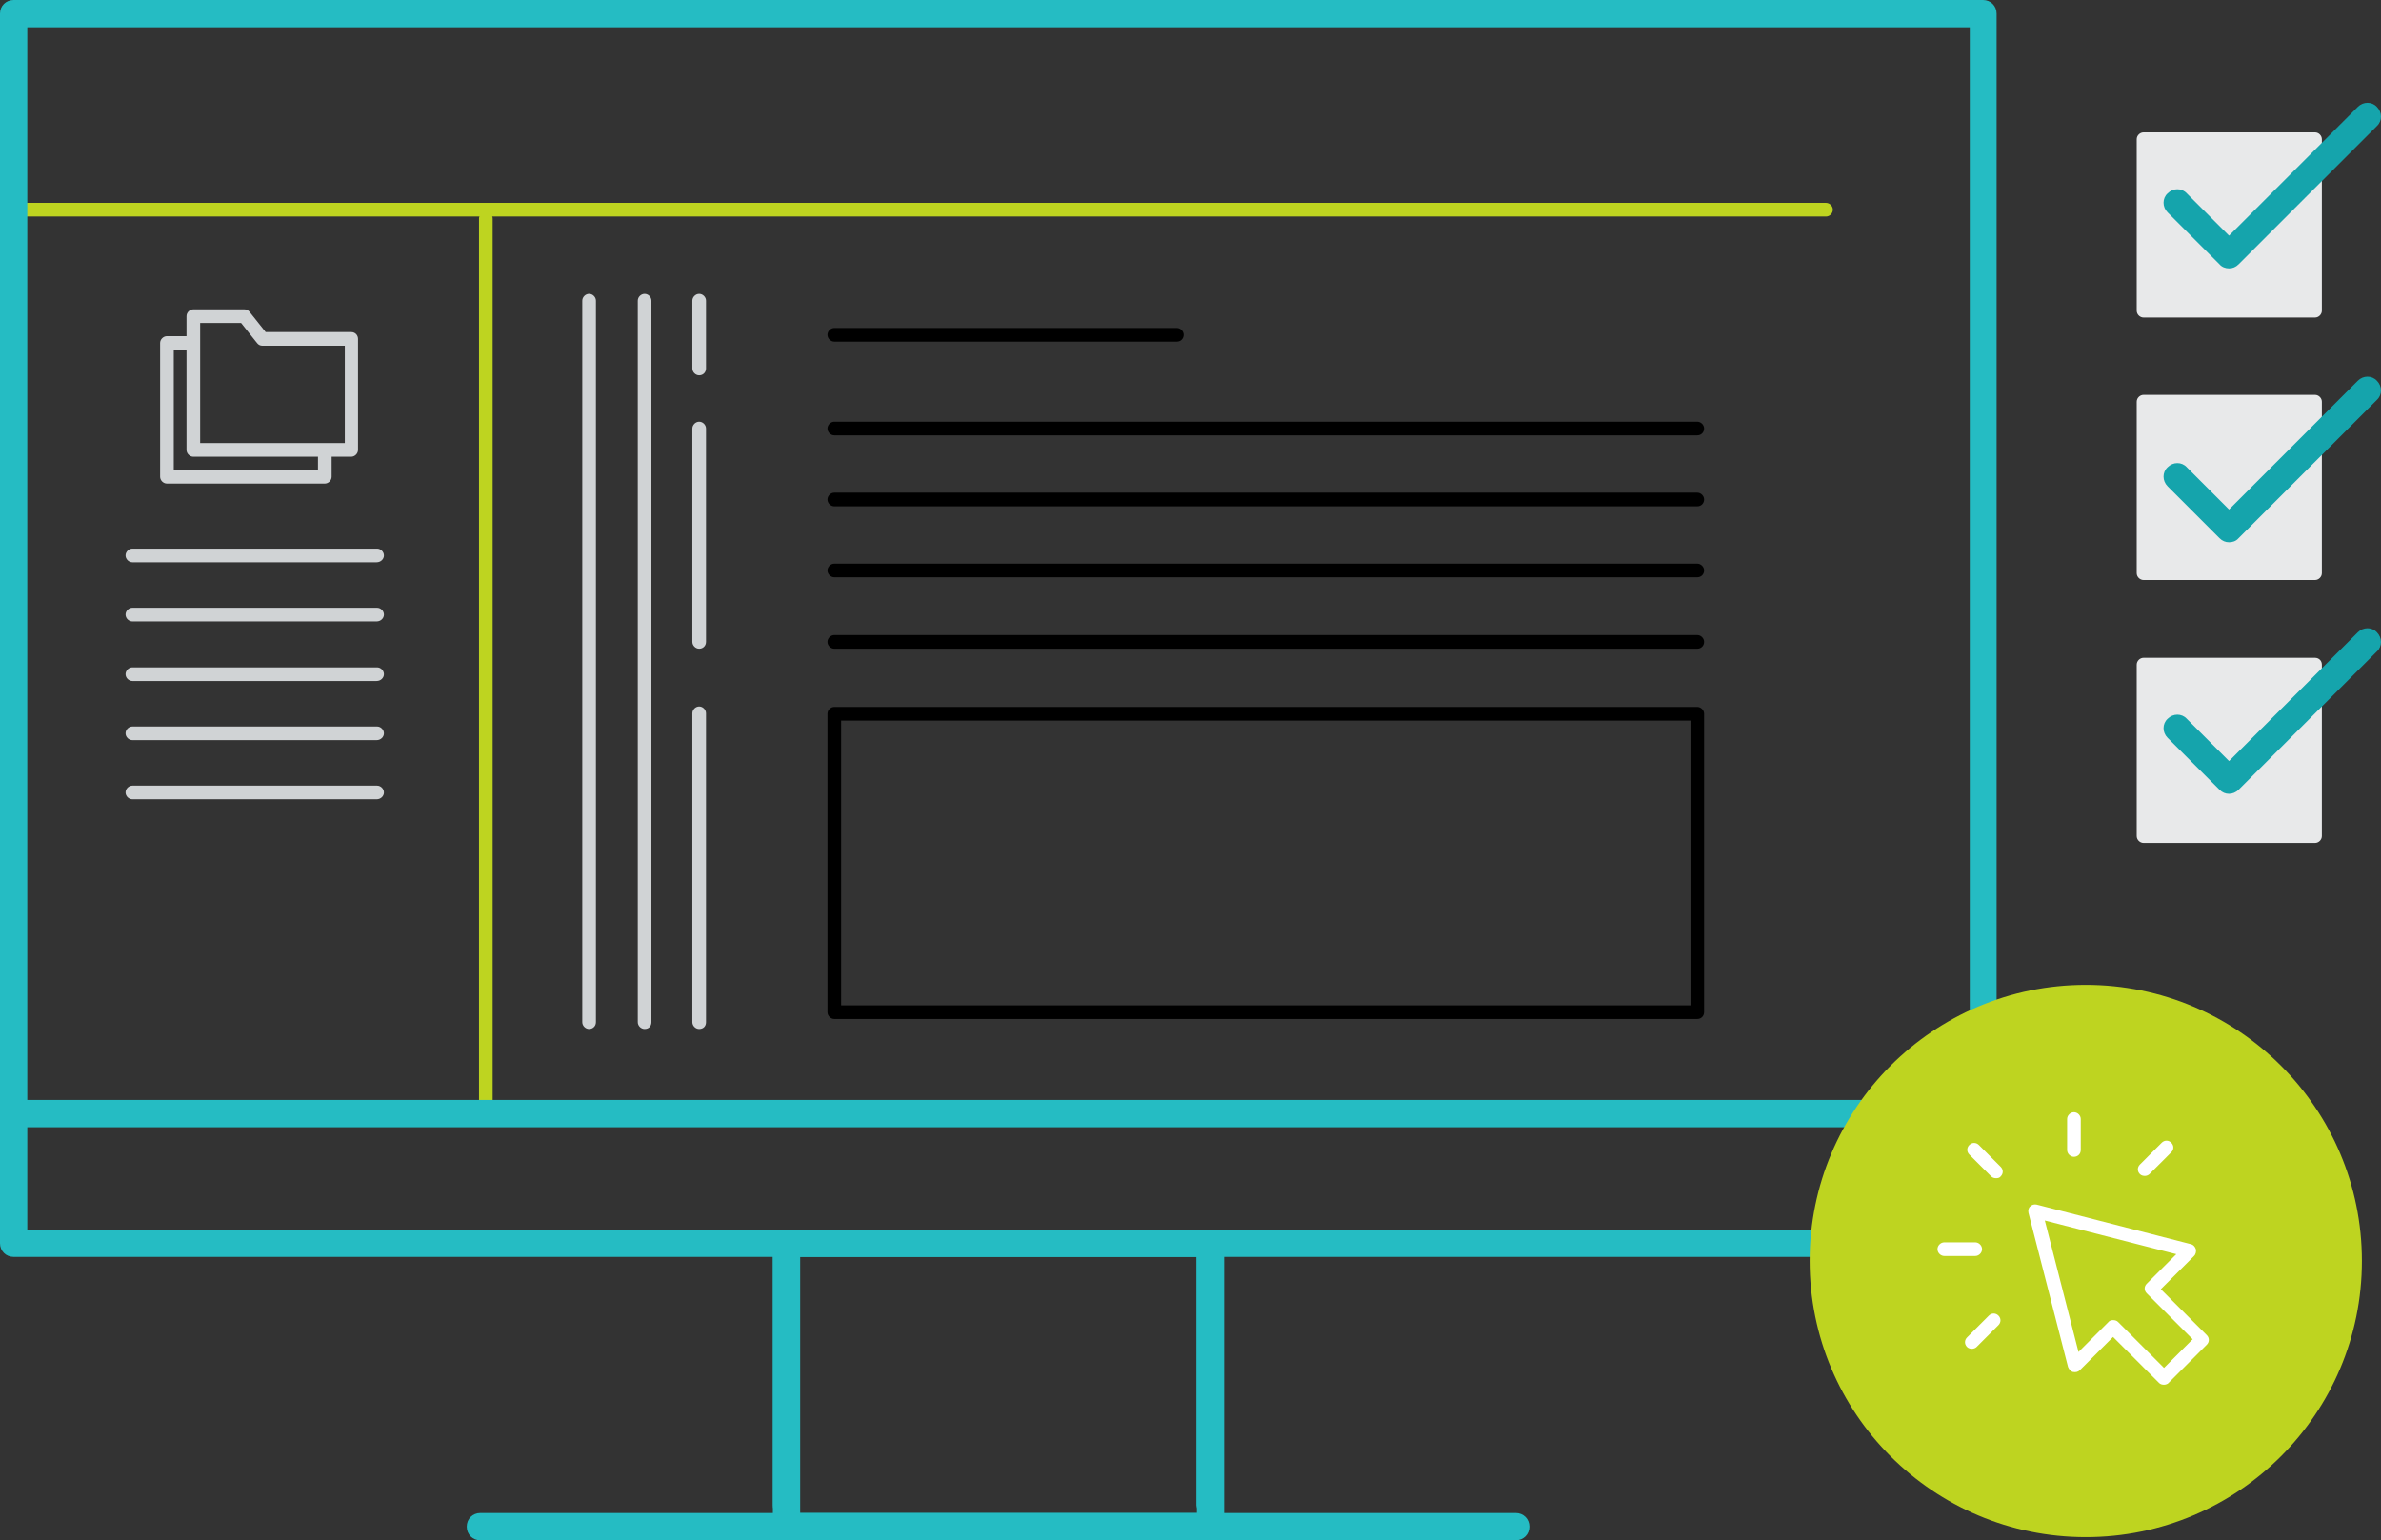
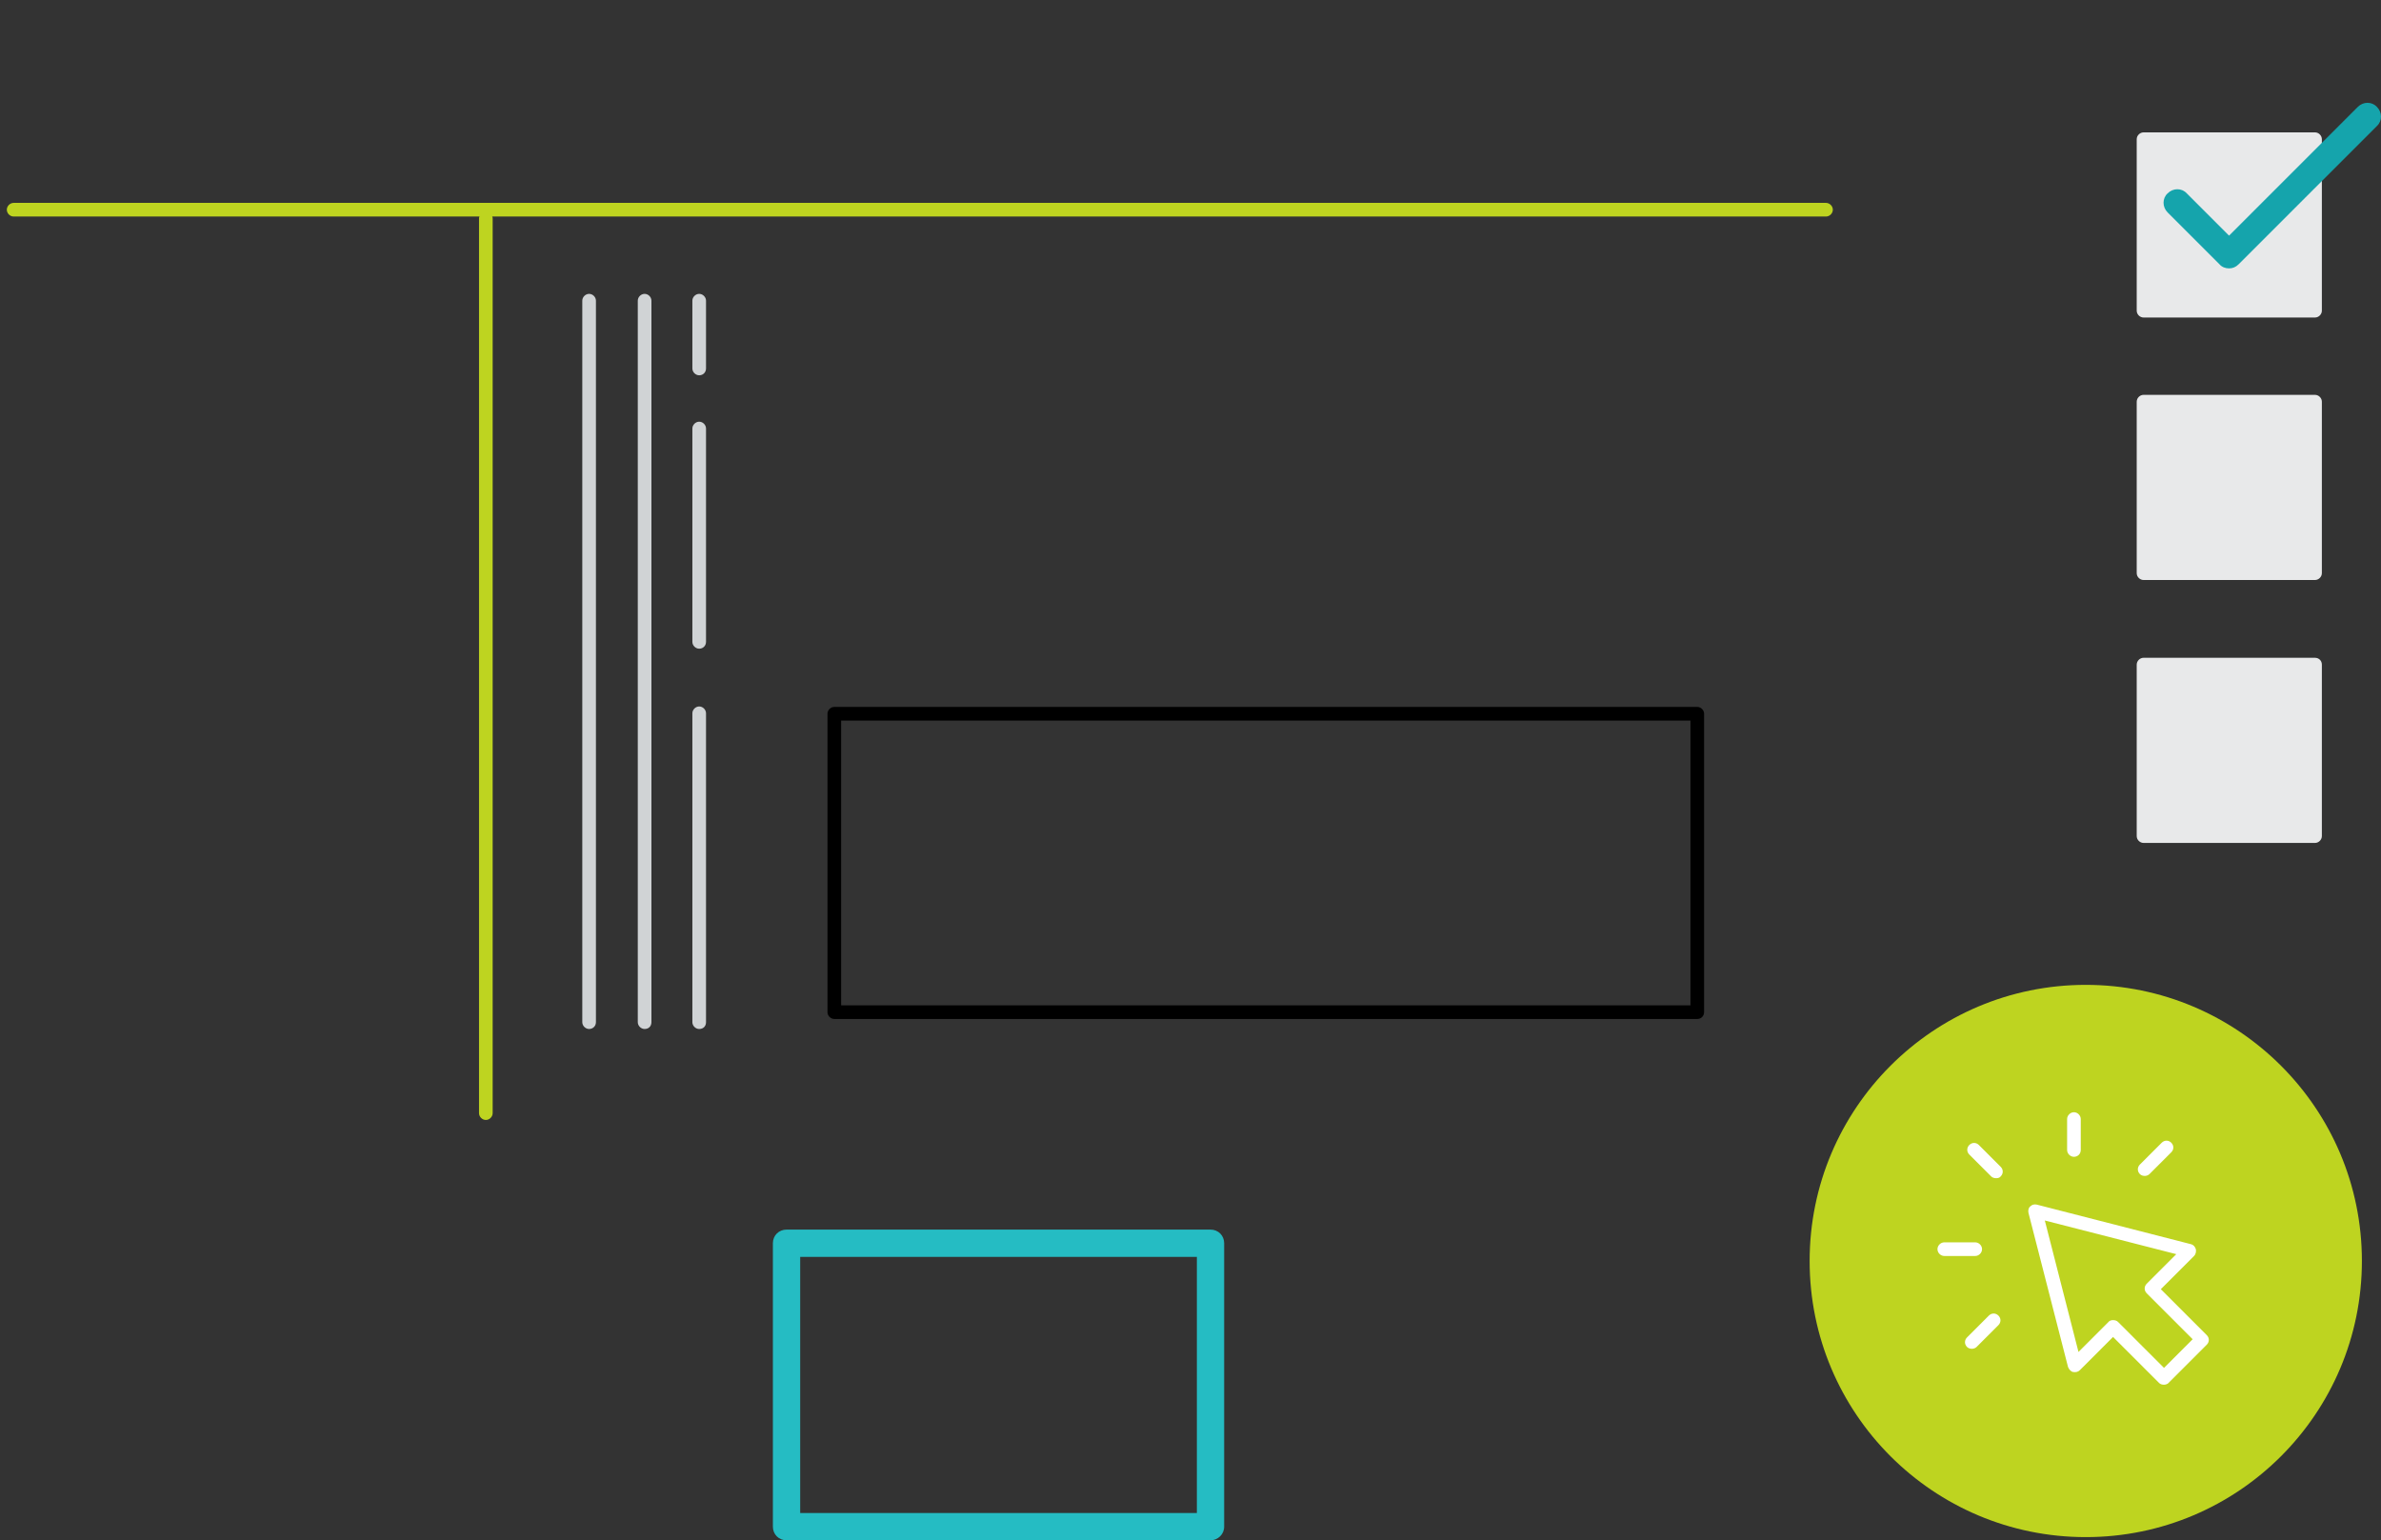
<svg xmlns="http://www.w3.org/2000/svg" viewBox="0 0 523.4 338.6">
  <rect x="0" y="0" width="523.4" height="338.6" fill="#333333" stroke="none" />
  <style>.st0{fill:#bed420}.st1{fill:#25bcc3}.st2{fill:#d0d3d5}.st4{fill:#e8e9ea}.st5{fill:#15a4ac}.st6{fill:#fff}</style>
  <path class="st0" d="M401.4 44.6H3c-.8 0-1.5.7-1.5 1.5s.7 1.5 1.5 1.5h102.4c-.1.2-.1.3-.1.5v196.6c0 .8.7 1.5 1.5 1.5s1.5-.7 1.5-1.5V48.1c0-.2 0-.3-.1-.5h293.2c.8 0 1.5-.7 1.5-1.5s-.7-1.5-1.5-1.5z" />
-   <path class="st1" d="M439.2 244.8c0-.4-.1-.9-.3-1.2V3c0-1.7-1.3-3-3-3H3C1.3 0 0 1.3 0 3v270.3c0 1.7 1.3 3 3 3h166.9v54.6c0 .6.2 1.2.5 1.7h-64.8c-1.7 0-3 1.3-3 3s1.3 3 3 3h227.6c1.7 0 3-1.3 3-3s-1.3-3-3-3h-64.8c.3-.5.5-1.1.5-1.7v-54.6H436c1.7 0 3-1.3 3-3V246c.1-.4.2-.8.2-1.2zM433 6v235.8H6V6h427zM263.6 332.6h-88.3c.3-.5.5-1.1.5-1.7v-54.6H263v54.6c.1.6.3 1.2.6 1.7zM6 270.3v-22.5h427v22.5H6z" />
  <path class="st1" d="M266.1 338.6h-93.2c-1.7 0-3-1.3-3-3v-62.3c0-1.7 1.3-3 3-3h93.2c1.7 0 3 1.3 3 3v62.3c0 1.7-1.4 3-3 3zm-90.2-6h87.2v-56.3h-87.2v56.3z" />
-   <path d="M373.1 95.7H183.4c-.8 0-1.5-.7-1.5-1.5s.7-1.5 1.5-1.5h189.7c.8 0 1.5.7 1.5 1.5s-.6 1.5-1.5 1.5zM258.7 75.1h-75.3c-.8 0-1.5-.7-1.5-1.5s.7-1.5 1.5-1.5h75.3c.8 0 1.5.7 1.5 1.5s-.6 1.5-1.5 1.5zM373.1 126.9H183.4c-.8 0-1.5-.7-1.5-1.5s.7-1.5 1.5-1.5h189.7c.8 0 1.5.7 1.5 1.5s-.6 1.5-1.5 1.5zM373.1 111.3H183.4c-.8 0-1.5-.7-1.5-1.5s.7-1.5 1.5-1.5h189.7c.8 0 1.5.7 1.5 1.5s-.6 1.5-1.5 1.5zM373.1 142.6H183.4c-.8 0-1.5-.7-1.5-1.5s.7-1.5 1.5-1.5h189.7c.8 0 1.5.7 1.5 1.5s-.6 1.5-1.5 1.5z" />
  <path class="st2" d="M141.7 226.2c-.8 0-1.5-.7-1.5-1.5V66.1c0-.8.7-1.5 1.5-1.5s1.5.7 1.5 1.5v158.6c0 .9-.6 1.5-1.5 1.5zM129.5 226.2c-.8 0-1.5-.7-1.5-1.5V66.1c0-.8.7-1.5 1.5-1.5s1.5.7 1.5 1.5v158.6c0 .9-.7 1.5-1.5 1.5zM153.7 82.5c-.8 0-1.5-.7-1.5-1.5V66.1c0-.8.7-1.5 1.5-1.5s1.5.7 1.5 1.5V81c0 .8-.6 1.5-1.5 1.5zM153.7 142.6c-.8 0-1.5-.7-1.5-1.5V94.2c0-.8.7-1.5 1.5-1.5s1.5.7 1.5 1.5v46.9c0 .8-.6 1.5-1.5 1.5zM153.7 226.2c-.8 0-1.5-.7-1.5-1.5v-67.9c0-.8.7-1.5 1.5-1.5s1.5.7 1.5 1.5v67.9c0 .9-.6 1.5-1.5 1.5z" />
  <path d="M373.1 224H183.4c-.8 0-1.5-.7-1.5-1.5v-65.6c0-.8.7-1.5 1.5-1.5h189.7c.8 0 1.5.7 1.5 1.5v65.6c0 .8-.6 1.5-1.5 1.5zm-188.2-3h186.7v-62.6H184.9V221z" />
-   <path class="st2" d="M77.2 73H58.4l-3.5-4.4c-.3-.4-.7-.6-1.2-.6H42.5c-.8 0-1.5.7-1.5 1.5v4.4h-4.3c-.8 0-1.5.7-1.5 1.5v29.4c0 .8.7 1.5 1.5 1.5h34.7c.8 0 1.5-.7 1.5-1.5v-4.4h4.3c.8 0 1.5-.7 1.5-1.5V74.5c0-.8-.6-1.5-1.5-1.5zm-7.3 30.3H38.2V76.9H41v22c0 .8.7 1.5 1.5 1.5h27.4v2.9zm5.8-5.9H44V71h9l3.5 4.4c.3.4.7.6 1.2.6h18.1v21.4zM82.8 123.6H29.1c-.8 0-1.5-.7-1.5-1.5s.7-1.5 1.5-1.5h53.8c.8 0 1.5.7 1.5 1.5s-.7 1.5-1.6 1.5zM82.8 136.6H29.1c-.8 0-1.5-.7-1.5-1.5s.7-1.5 1.5-1.5h53.8c.8 0 1.5.7 1.5 1.5s-.7 1.5-1.6 1.5zM82.8 149.7H29.1c-.8 0-1.5-.7-1.5-1.5s.7-1.5 1.5-1.5h53.8c.8 0 1.5.7 1.5 1.5s-.7 1.5-1.6 1.5zM82.8 162.7H29.1c-.8 0-1.5-.7-1.5-1.5s.7-1.5 1.5-1.5h53.8c.8 0 1.5.7 1.5 1.5s-.7 1.5-1.6 1.5zM82.8 175.7H29.1c-.8 0-1.5-.7-1.5-1.5s.7-1.5 1.5-1.5h53.8c.8 0 1.5.7 1.5 1.5s-.7 1.5-1.6 1.5z" />
  <path class="st4" d="M508.9 86.8h-37.7c-.8 0-1.5.7-1.5 1.5V126c0 .8.7 1.5 1.5 1.5h37.7c.8 0 1.5-.7 1.5-1.5V88.3c0-.8-.7-1.5-1.5-1.5zM508.9 29.1h-37.7c-.8 0-1.5.7-1.5 1.5v37.7c0 .8.7 1.5 1.5 1.5h37.7c.8 0 1.5-.7 1.5-1.5V30.6c0-.8-.7-1.5-1.5-1.5z" />
  <path class="st5" d="M490 59c-.8 0-1.6-.3-2.1-.9l-11.4-11.4c-1.2-1.2-1.2-3.1 0-4.2 1.2-1.2 3.1-1.2 4.2 0l9.3 9.3 28.3-28.3c1.2-1.2 3.1-1.2 4.2 0 1.2 1.2 1.2 3.1 0 4.2l-30.4 30.4c-.6.6-1.3.9-2.1.9z" />
  <path class="st4" d="M508.9 144.6h-37.7c-.8 0-1.5.7-1.5 1.5v37.7c0 .8.7 1.5 1.5 1.5h37.7c.8 0 1.5-.7 1.5-1.5v-37.7c0-.9-.7-1.5-1.5-1.5z" />
-   <path class="st5" d="M490 174.5c-.8 0-1.5-.3-2.1-.9l-11.4-11.4c-1.2-1.2-1.2-3.1 0-4.2 1.2-1.2 3.1-1.2 4.2 0l9.3 9.3 28.3-28.3c1.2-1.2 3.1-1.2 4.2 0 1.2 1.2 1.2 3.1 0 4.2l-30.4 30.4c-.6.6-1.4.9-2.1.9zM490 119.2c-.8 0-1.5-.3-2.1-.9l-11.4-11.4c-1.2-1.2-1.2-3.1 0-4.2 1.2-1.2 3.1-1.2 4.2 0l9.3 9.3 28.3-28.3c1.2-1.2 3.1-1.2 4.2 0 1.2 1.2 1.2 3.1 0 4.2l-30.4 30.4c-.6.7-1.4.9-2.1.9z" />
  <circle class="st0" cx="458.5" cy="277.2" r="60.7" />
  <path class="st6" d="M475.7 304.4c-.4 0-.8-.1-1.1-.4l-10.1-10.1-7.3 7.3c-.4.4-.9.5-1.5.4-.5-.1-.9-.6-1.1-1.1l-8.7-33.9c-.1-.5 0-1.1.4-1.4.4-.4.9-.5 1.4-.4l33.9 8.7c.5.1.9.5 1.1 1.1.1.5 0 1.1-.4 1.5l-7.3 7.3 10.1 10.1c.6.6.6 1.5 0 2.1l-8.5 8.5c-.1.1-.5.3-.9.3zm-11.2-14.2c.4 0 .8.1 1.1.4l10.1 10.1 6.3-6.3-10.1-10.1c-.6-.6-.6-1.5 0-2.1l6.5-6.5-28.9-7.4 7.4 28.9 6.5-6.5c.3-.4.7-.5 1.1-.5zM438.8 259c-.4 0-.8-.1-1.1-.4l-4.8-4.8c-.6-.6-.6-1.5 0-2.1s1.5-.6 2.1 0l4.8 4.8c.6.6.6 1.5 0 2.1-.2.3-.6.4-1 .4zM455.9 254.3c-.8 0-1.5-.7-1.5-1.5V246c0-.8.7-1.5 1.5-1.5s1.5.7 1.5 1.5v6.8c0 .9-.7 1.5-1.5 1.5zM434.2 276.1h-6.8c-.8 0-1.5-.7-1.5-1.5s.7-1.5 1.5-1.5h6.8c.8 0 1.5.7 1.5 1.5s-.7 1.5-1.5 1.5zM471.5 258.5c-.4 0-.8-.1-1.1-.4-.6-.6-.6-1.5 0-2.1l4.8-4.8c.6-.6 1.5-.6 2.1 0s.6 1.5 0 2.1l-4.8 4.8c-.2.2-.6.4-1 .4zM433.5 296.5c-.4 0-.8-.1-1.1-.4-.6-.6-.6-1.5 0-2.1l4.8-4.8c.6-.6 1.5-.6 2.1 0s.6 1.5 0 2.1l-4.8 4.8c-.2.2-.6.4-1 .4z" />
</svg>